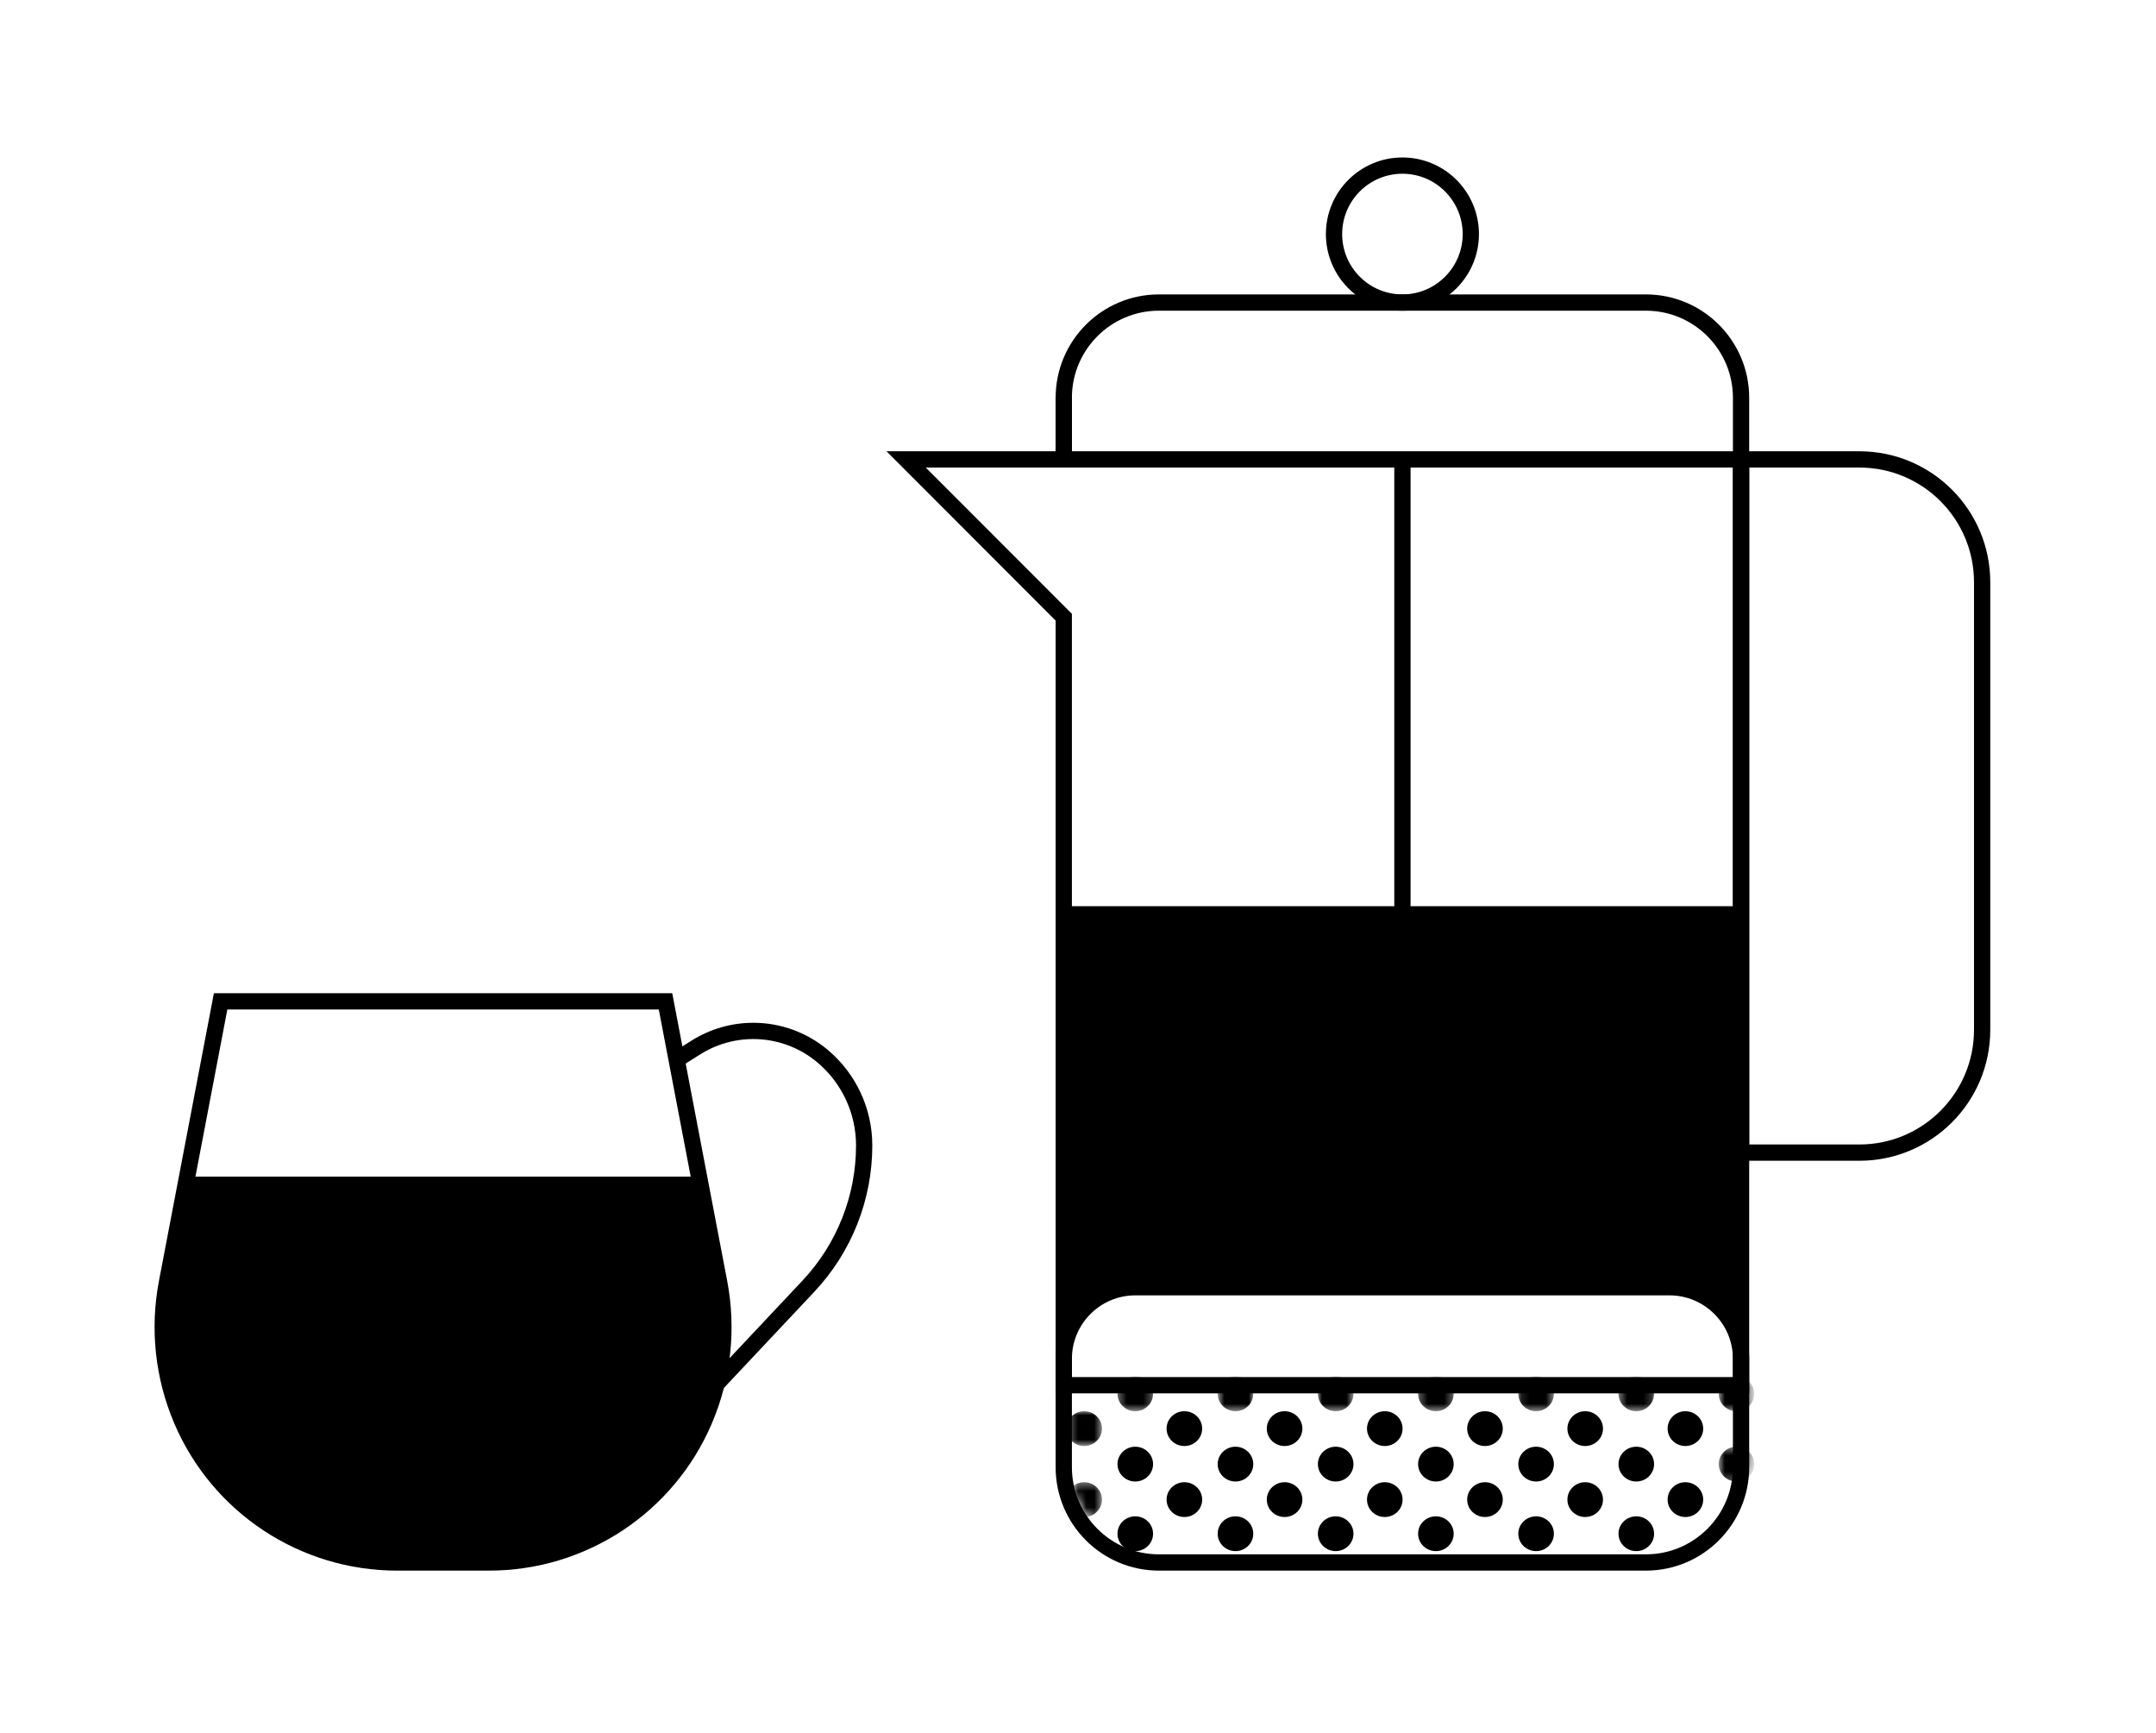
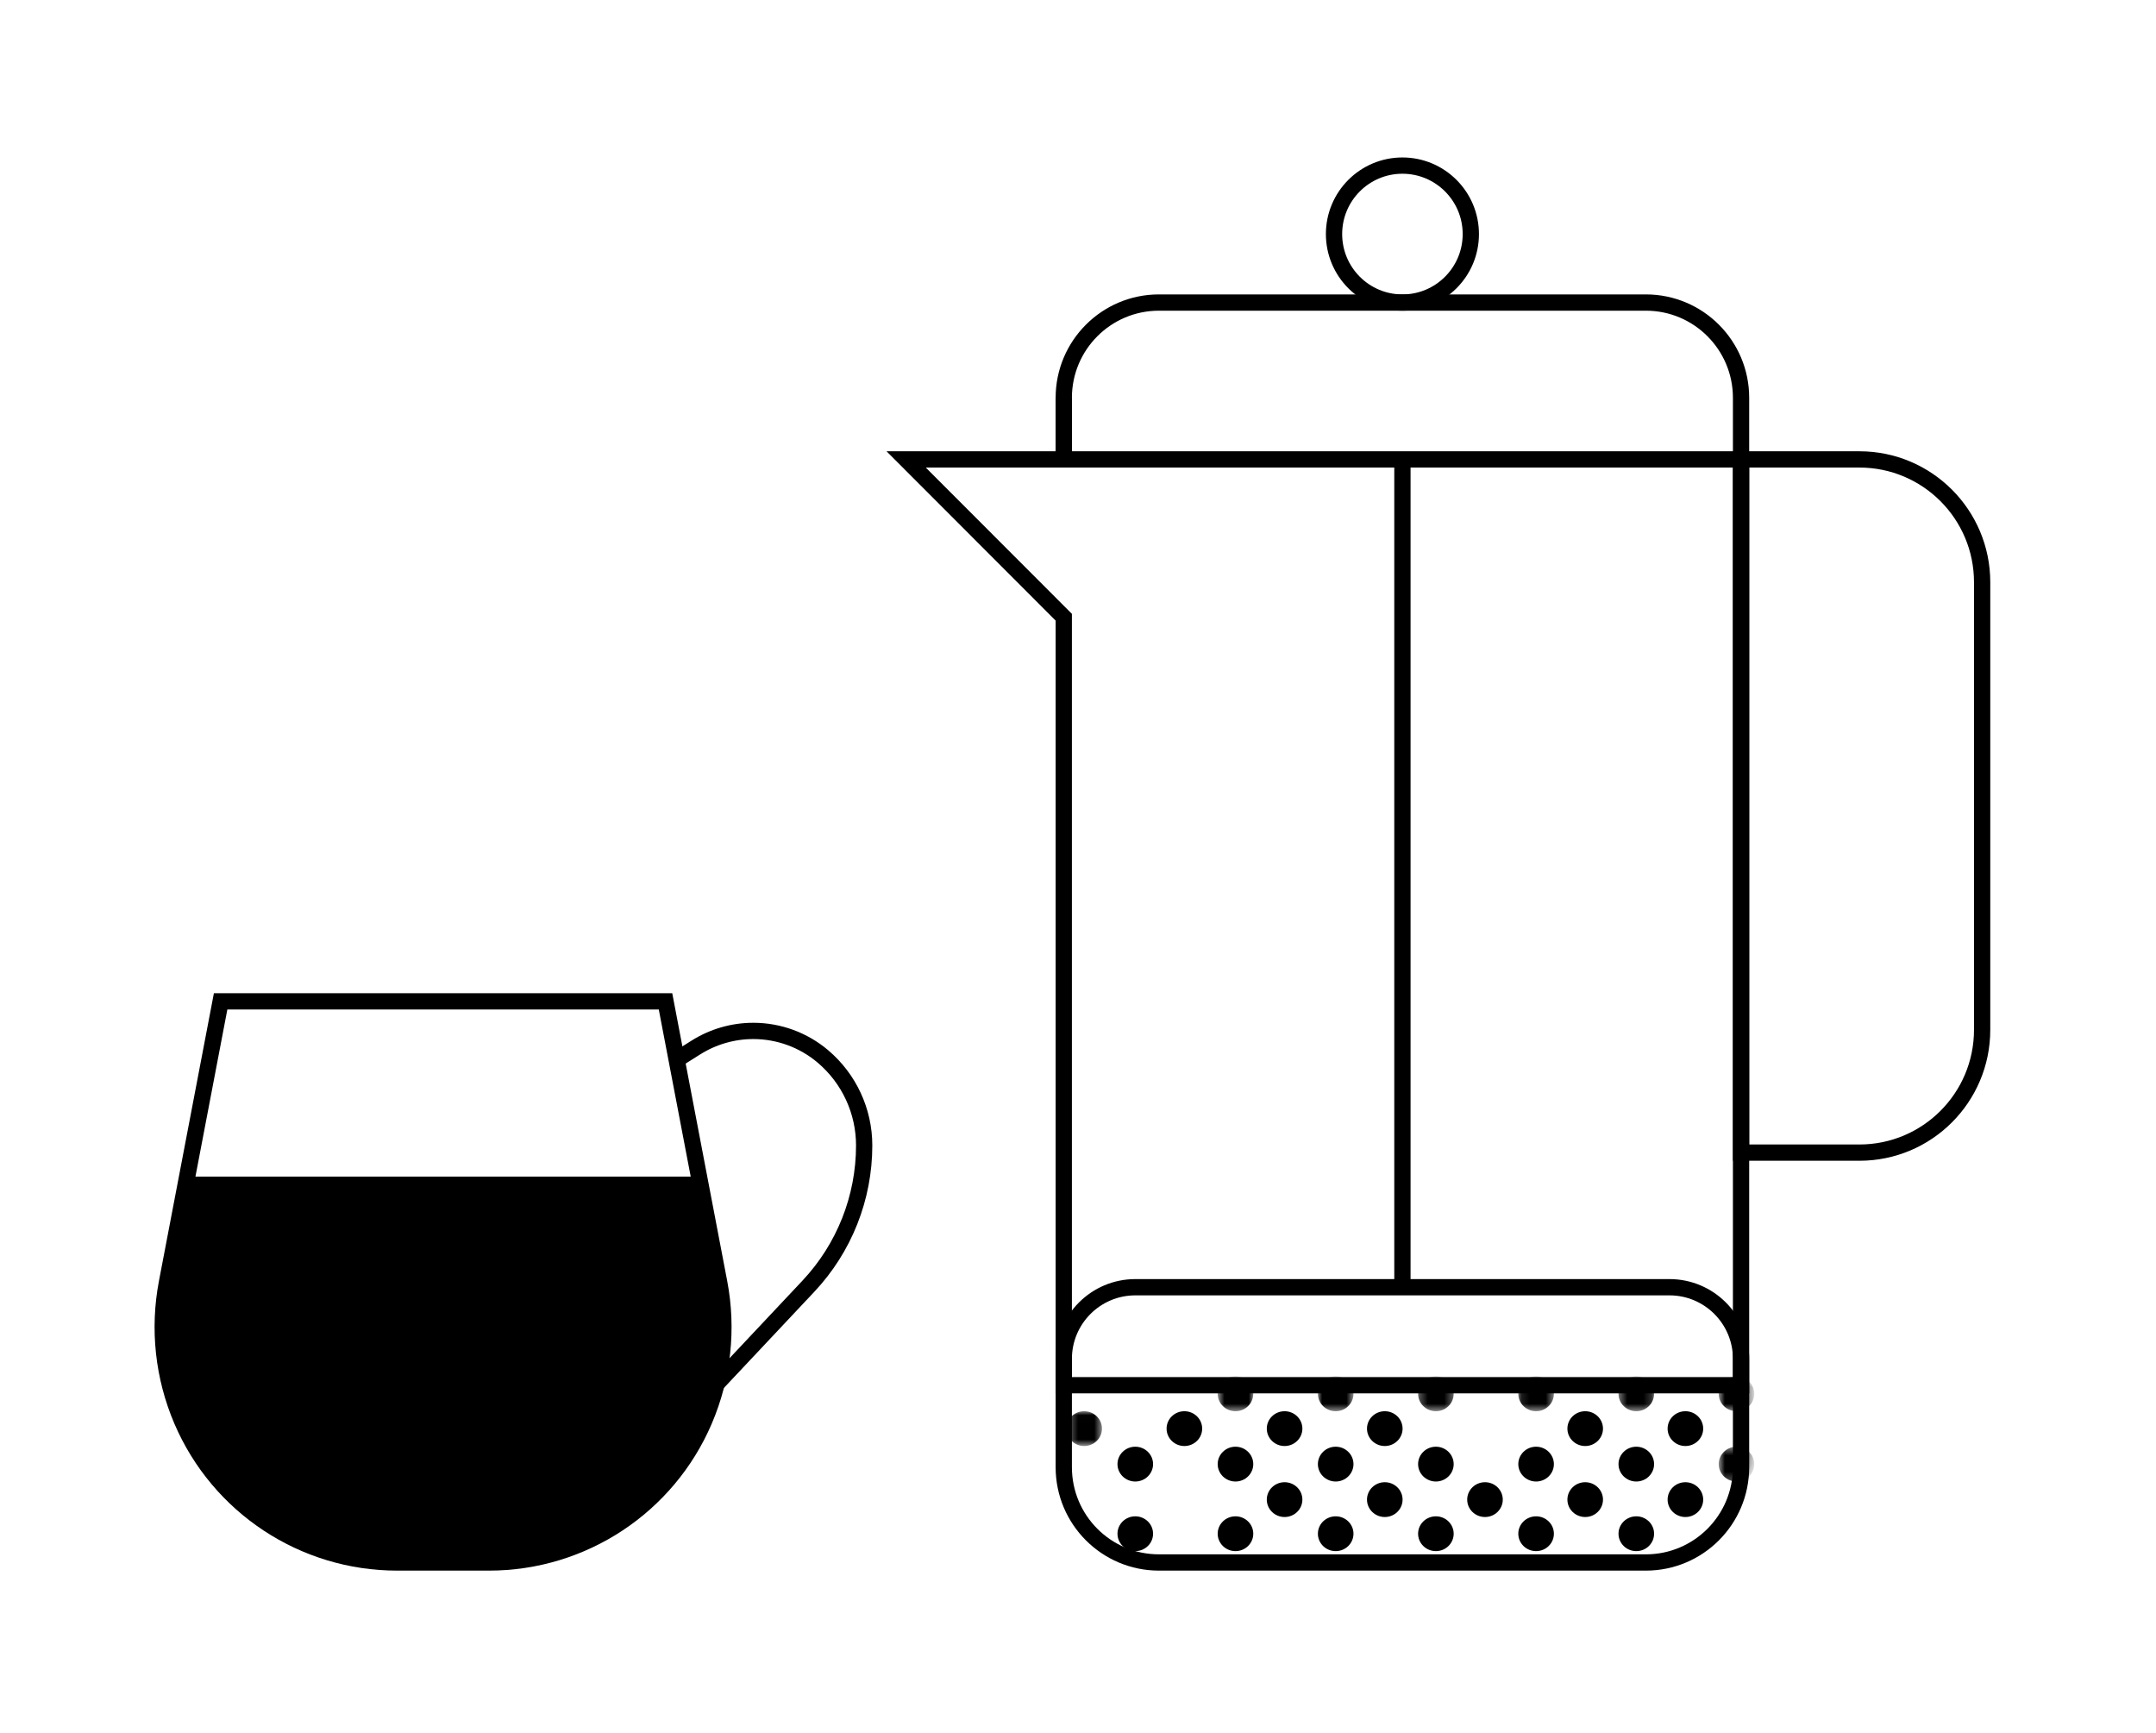
<svg xmlns="http://www.w3.org/2000/svg" xmlns:xlink="http://www.w3.org/1999/xlink" width="265px" height="213px" viewBox="0 0 265 213" version="1.1">
  <title>Page 1</title>
  <desc>Created with Sketch.</desc>
  <defs>
    <filter x="-9.3%" y="-3.4%" width="118.7%" height="109.5%" filterUnits="objectBoundingBox" id="filter-1">
      <feOffset dx="0" dy="10" in="SourceAlpha" result="shadowOffsetOuter1" />
      <feGaussianBlur stdDeviation="10" in="shadowOffsetOuter1" result="shadowBlurOuter1" />
      <feColorMatrix values="0 0 0 0 0.784   0 0 0 0 0.784   0 0 0 0 0.784  0 0 0 1 0" type="matrix" in="shadowBlurOuter1" result="shadowMatrixOuter1" />
      <feMerge>
        <feMergeNode in="shadowMatrixOuter1" />
        <feMergeNode in="SourceGraphic" />
      </feMerge>
    </filter>
    <polygon id="path-2" points="0.326 4.29 0.326 0.013 4.446 0.013 4.446 4.29 0.326 4.29" />
    <polygon id="path-4" points="0.353 0.641 4.727 0.641 4.727 4.413 0.353 4.413 0.353 0.641" />
    <polygon id="path-6" points="0.669 0.641 5.043 0.641 5.043 4.413 0.669 4.413 0.669 0.641" />
    <polygon id="path-8" points="0.986 0.641 5.36 0.641 5.36 4.413 0.986 4.413 0.986 0.641" />
    <polygon id="path-10" points="0.302 0.641 4.676 0.641 4.676 4.413 0.302 4.413 0.302 0.641" />
    <polygon id="path-12" points="0.119 0.641 4.493 0.641 4.493 4.413 0.119 4.413 0.119 0.641" />
    <polygon id="path-14" points="0.435 0.641 4.809 0.641 4.809 4.413 0.435 4.413 0.435 0.641" />
    <polygon id="path-16" points="0.75 0.641 4.386 0.641 4.386 4.413 0.75 4.413 0.75 0.641" />
    <path d="M4.386,0.441 L4.386,2.186 C4.386,3.056 4.287,3.903 4.099,4.718 L0.75,4.718 L0.75,0.441 L4.386,0.441 L4.386,0.441 Z" id="path-18" />
    <path d="M2.678,4.68 C1.715,3.429 1.008,1.978 0.632,0.404 L4.446,0.404 L4.446,4.68 L2.678,4.68 L2.678,4.68 Z" id="path-20" />
  </defs>
  <g id="InnerPages" stroke="none" stroke-width="1" fill="none" fill-rule="evenodd">
    <g id="brewing-methods-copy" transform="translate(-1117, -2177)">
      <g id="Group-15" filter="url(#filter-1)" transform="translate(1018, 1661)">
        <g id="Page-1" transform="translate(119, 526)">
          <g id="Group-17" transform="translate(91, 0)">
-             <path d="M19.751,91.353 L19.751,146.979 C19.751,142.117 23.69,138.176 28.55,138.176 L94.201,138.176 C99.059,138.176 102.998,142.117 102.998,146.979 L102.998,91.353 L19.751,91.353 Z" id="Fill-1" fill="#000000" />
            <path d="M94.2,138.176 L28.549,138.176 C23.691,138.176 19.751,142.118 19.751,146.982 L19.751,150.22 L102.999,150.22 L102.999,146.982 C102.999,142.118 99.06,138.176 94.2,138.176 Z" id="Stroke-3" stroke="#000000" stroke-width="2" />
            <path d="M117.547,121.636 L103.001,121.636 L103.001,36.454 L117.547,36.454 C125.877,36.454 132.63,43.21 132.63,51.548 L132.63,106.54 C132.63,114.877 125.877,121.636 117.547,121.636 Z" id="Stroke-5" stroke="#000000" stroke-width="2" />
            <path d="M19.751,36.452 L102.998,36.452" id="Stroke-7" stroke="#000000" stroke-width="2" />
            <path d="M69.782,8.764 C69.782,4.117 66.016,0.349 61.375,0.349 C56.732,0.349 52.969,4.117 52.969,8.764 C52.969,13.409 56.732,17.178 61.375,17.178 C66.016,17.178 69.782,13.409 69.782,8.764 Z" id="Stroke-9" stroke="#000000" stroke-width="2" />
            <path d="M61.375,36.452 L61.375,138.174" id="Stroke-11" stroke="#000000" stroke-width="2" />
            <path d="M19.751,36.452 L0.375,36.452 L19.751,55.845 L19.751,160.291 C19.751,166.758 24.989,172 31.45,172 L91.299,172 C97.761,172 102.998,166.758 102.998,160.291 L102.998,28.886 C102.998,22.42 97.761,17.178 91.299,17.178 L31.45,17.178 C24.989,17.178 19.751,22.42 19.751,28.886 L19.751,36.452 Z" id="Stroke-13" stroke="#000000" stroke-width="2" />
            <path d="M19.751,28.886 L19.751,36.454" id="Stroke-15" stroke="#000000" stroke-width="2" />
          </g>
          <g id="Group-96" transform="translate(111, 149)">
            <g id="Group-20" transform="translate(0, 4.4)">
              <mask id="mask-3" fill="white">
                <use xlink:href="#path-2" />
              </mask>
              <g id="Clip-19" />
              <path d="M2.259,0.013 C1.051,0.013 0.072,0.969 0.072,2.151 C0.072,3.332 1.051,4.29 2.259,4.29 C3.468,4.29 4.446,3.332 4.446,2.151 C4.446,0.969 3.468,0.013 2.259,0.013" id="Fill-18" fill="#000000" mask="url(#mask-3)" />
            </g>
            <path d="M14.575,4.413 C13.368,4.413 12.388,5.369 12.388,6.551 C12.388,7.732 13.368,8.69 14.575,8.69 C15.784,8.69 16.762,7.732 16.762,6.551 C16.762,5.369 15.784,4.413 14.575,4.413" id="Fill-21" fill="#000000" />
            <path d="M26.892,4.413 C25.684,4.413 24.705,5.369 24.705,6.551 C24.705,7.732 25.684,8.69 26.892,8.69 C28.099,8.69 29.079,7.732 29.079,6.551 C29.079,5.369 28.099,4.413 26.892,4.413" id="Fill-23" fill="#000000" />
            <path d="M39.208,4.413 C38.001,4.413 37.021,5.369 37.021,6.551 C37.021,7.732 38.001,8.69 39.208,8.69 C40.416,8.69 41.395,7.732 41.395,6.551 C41.395,5.369 40.416,4.413 39.208,4.413" id="Fill-25" fill="#000000" />
-             <path d="M51.524,4.413 C50.317,4.413 49.337,5.369 49.337,6.551 C49.337,7.732 50.317,8.69 51.524,8.69 C52.732,8.69 53.711,7.732 53.711,6.551 C53.711,5.369 52.732,4.413 51.524,4.413" id="Fill-27" fill="#000000" />
            <path d="M63.841,4.413 C62.632,4.413 61.654,5.369 61.654,6.551 C61.654,7.732 62.632,8.69 63.841,8.69 C65.048,8.69 66.028,7.732 66.028,6.551 C66.028,5.369 65.048,4.413 63.841,4.413" id="Fill-29" fill="#000000" />
            <path d="M76.157,4.413 C74.95,4.413 73.97,5.369 73.97,6.551 C73.97,7.732 74.95,8.69 76.157,8.69 C77.365,8.69 78.344,7.732 78.344,6.551 C78.344,5.369 77.365,4.413 76.157,4.413" id="Fill-31" fill="#000000" />
            <g id="Group-35" transform="translate(6, 0)">
              <mask id="mask-5" fill="white">
                <use xlink:href="#path-4" />
              </mask>
              <g id="Clip-34" />
-               <path d="M2.54,0.136 C1.333,0.136 0.353,1.094 0.353,2.275 C0.353,3.455 1.333,4.413 2.54,4.413 C3.748,4.413 4.727,3.455 4.727,2.275 C4.727,1.094 3.748,0.136 2.54,0.136" id="Fill-33" fill="#000000" mask="url(#mask-5)" />
            </g>
            <g id="Group-38" transform="translate(18, 0)">
              <mask id="mask-7" fill="white">
                <use xlink:href="#path-6" />
              </mask>
              <g id="Clip-37" />
              <path d="M2.856,0.136 C1.649,0.136 0.669,1.094 0.669,2.275 C0.669,3.455 1.649,4.413 2.856,4.413 C4.064,4.413 5.043,3.455 5.043,2.275 C5.043,1.094 4.064,0.136 2.856,0.136" id="Fill-36" fill="#000000" mask="url(#mask-7)" />
            </g>
            <g id="Group-41" transform="translate(30, 0)">
              <mask id="mask-9" fill="white">
                <use xlink:href="#path-8" />
              </mask>
              <g id="Clip-40" />
              <path d="M3.173,0.136 C1.964,0.136 0.986,1.094 0.986,2.275 C0.986,3.455 1.964,4.413 3.173,4.413 C4.38,4.413 5.36,3.455 5.36,2.275 C5.36,1.094 4.38,0.136 3.173,0.136" id="Fill-39" fill="#000000" mask="url(#mask-9)" />
            </g>
            <g id="Group-44" transform="translate(43, 0)">
              <mask id="mask-11" fill="white">
                <use xlink:href="#path-10" />
              </mask>
              <g id="Clip-43" />
              <path d="M2.489,0.136 C1.28,0.136 0.302,1.094 0.302,2.275 C0.302,3.455 1.28,4.413 2.489,4.413 C3.697,4.413 4.676,3.455 4.676,2.275 C4.676,1.094 3.697,0.136 2.489,0.136" id="Fill-42" fill="#000000" mask="url(#mask-11)" />
            </g>
            <g id="Group-47" transform="translate(55.5, 0)">
              <mask id="mask-13" fill="white">
                <use xlink:href="#path-12" />
              </mask>
              <g id="Clip-46" />
              <path d="M2.306,0.136 C1.097,0.136 0.119,1.094 0.119,2.275 C0.119,3.455 1.097,4.413 2.306,4.413 C3.513,4.413 4.493,3.455 4.493,2.275 C4.493,1.094 3.513,0.136 2.306,0.136" id="Fill-45" fill="#000000" mask="url(#mask-13)" />
            </g>
            <g id="Group-50" transform="translate(67.5, 0)">
              <mask id="mask-15" fill="white">
                <use xlink:href="#path-14" />
              </mask>
              <g id="Clip-49" />
              <path d="M2.622,0.136 C1.413,0.136 0.435,1.094 0.435,2.275 C0.435,3.455 1.413,4.413 2.622,4.413 C3.829,4.413 4.809,3.455 4.809,2.275 C4.809,1.094 3.829,0.136 2.622,0.136" id="Fill-48" fill="#000000" mask="url(#mask-15)" />
            </g>
            <g id="Group-53" transform="translate(79.5, 0)">
              <mask id="mask-17" fill="white">
                <use xlink:href="#path-16" />
              </mask>
              <g id="Clip-52" />
              <path d="M2.937,0.136 C1.73,0.136 0.75,1.094 0.75,2.275 C0.75,3.455 1.73,4.413 2.937,4.413 C4.146,4.413 5.124,3.455 5.124,2.275 C5.124,1.094 4.146,0.136 2.937,0.136" id="Fill-51" fill="#000000" mask="url(#mask-17)" />
            </g>
            <path d="M8.54,8.774 C7.333,8.774 6.353,9.732 6.353,10.913 C6.353,12.093 7.333,13.051 8.54,13.051 C9.748,13.051 10.727,12.093 10.727,10.913 C10.727,9.732 9.748,8.774 8.54,8.774" id="Fill-54" fill="#000000" />
            <path d="M20.856,8.774 C19.649,8.774 18.669,9.732 18.669,10.913 C18.669,12.093 19.649,13.051 20.856,13.051 C22.064,13.051 23.043,12.093 23.043,10.913 C23.043,9.732 22.064,8.774 20.856,8.774" id="Fill-56" fill="#000000" />
            <path d="M33.173,8.774 C31.964,8.774 30.986,9.732 30.986,10.913 C30.986,12.093 31.964,13.051 33.173,13.051 C34.38,13.051 35.36,12.093 35.36,10.913 C35.36,9.732 34.38,8.774 33.173,8.774" id="Fill-58" fill="#000000" />
            <path d="M45.489,8.774 C44.28,8.774 43.302,9.732 43.302,10.913 C43.302,12.093 44.28,13.051 45.489,13.051 C46.697,13.051 47.676,12.093 47.676,10.913 C47.676,9.732 46.697,8.774 45.489,8.774" id="Fill-60" fill="#000000" />
            <path d="M57.806,8.774 C56.597,8.774 55.619,9.732 55.619,10.913 C55.619,12.093 56.597,13.051 57.806,13.051 C59.013,13.051 59.993,12.093 59.993,10.913 C59.993,9.732 59.013,8.774 57.806,8.774" id="Fill-62" fill="#000000" />
            <path d="M70.122,8.774 C68.913,8.774 67.935,9.732 67.935,10.913 C67.935,12.093 68.913,13.051 70.122,13.051 C71.329,13.051 72.309,12.093 72.309,10.913 C72.309,9.732 71.329,8.774 70.122,8.774" id="Fill-64" fill="#000000" />
            <g id="Group-68" transform="translate(79.5, 8.333)">
              <mask id="mask-19" fill="white">
                <use xlink:href="#path-18" />
              </mask>
              <g id="Clip-67" />
              <path d="M2.937,0.441 C1.73,0.441 0.75,1.399 0.75,2.579 C0.75,3.76 1.73,4.718 2.937,4.718 C4.146,4.718 5.124,3.76 5.124,2.579 C5.124,1.399 4.146,0.441 2.937,0.441" id="Fill-66" fill="#000000" mask="url(#mask-19)" />
            </g>
            <g id="Group-71" transform="translate(0, 12.733)">
              <mask id="mask-21" fill="white">
                <use xlink:href="#path-20" />
              </mask>
              <g id="Clip-70" />
-               <path d="M2.259,0.404 C1.051,0.404 0.072,1.36 0.072,2.542 C0.072,3.723 1.051,4.68 2.259,4.68 C3.468,4.68 4.446,3.723 4.446,2.542 C4.446,1.36 3.468,0.404 2.259,0.404" id="Fill-69" fill="#000000" mask="url(#mask-21)" />
            </g>
-             <path d="M14.575,13.137 C13.368,13.137 12.388,14.093 12.388,15.275 C12.388,16.456 13.368,17.414 14.575,17.414 C15.784,17.414 16.762,16.456 16.762,15.275 C16.762,14.093 15.784,13.137 14.575,13.137" id="Fill-72" fill="#000000" />
            <path d="M26.892,13.137 C25.684,13.137 24.705,14.093 24.705,15.275 C24.705,16.456 25.684,17.414 26.892,17.414 C28.099,17.414 29.079,16.456 29.079,15.275 C29.079,14.093 28.099,13.137 26.892,13.137" id="Fill-74" fill="#000000" />
            <path d="M39.208,13.137 C38.001,13.137 37.021,14.093 37.021,15.275 C37.021,16.456 38.001,17.414 39.208,17.414 C40.416,17.414 41.395,16.456 41.395,15.275 C41.395,14.093 40.416,13.137 39.208,13.137" id="Fill-76" fill="#000000" />
            <path d="M51.524,13.137 C50.317,13.137 49.337,14.093 49.337,15.275 C49.337,16.456 50.317,17.414 51.524,17.414 C52.732,17.414 53.711,16.456 53.711,15.275 C53.711,14.093 52.732,13.137 51.524,13.137" id="Fill-78" fill="#000000" />
            <path d="M63.841,13.137 C62.632,13.137 61.654,14.093 61.654,15.275 C61.654,16.456 62.632,17.414 63.841,17.414 C65.048,17.414 66.028,16.456 66.028,15.275 C66.028,14.093 65.048,13.137 63.841,13.137" id="Fill-80" fill="#000000" />
            <path d="M76.157,13.137 C74.95,13.137 73.97,14.093 73.97,15.275 C73.97,16.456 74.95,17.414 76.157,17.414 C77.365,17.414 78.344,16.456 78.344,15.275 C78.344,14.093 77.365,13.137 76.157,13.137" id="Fill-82" fill="#000000" />
            <path d="M8.54,17.328 C7.333,17.328 6.353,18.284 6.353,19.466 C6.353,20.647 7.333,21.605 8.54,21.605 C9.748,21.605 10.727,20.647 10.727,19.466 C10.727,18.284 9.748,17.328 8.54,17.328" id="Fill-84" fill="#000000" />
            <path d="M20.856,17.328 C19.649,17.328 18.669,18.284 18.669,19.466 C18.669,20.647 19.649,21.605 20.856,21.605 C22.064,21.605 23.043,20.647 23.043,19.466 C23.043,18.284 22.064,17.328 20.856,17.328" id="Fill-86" fill="#000000" />
            <path d="M33.173,17.328 C31.964,17.328 30.986,18.284 30.986,19.466 C30.986,20.647 31.964,21.605 33.173,21.605 C34.38,21.605 35.36,20.647 35.36,19.466 C35.36,18.284 34.38,17.328 33.173,17.328" id="Fill-88" fill="#000000" />
            <path d="M45.489,17.328 C44.28,17.328 43.302,18.284 43.302,19.466 C43.302,20.647 44.28,21.605 45.489,21.605 C46.697,21.605 47.676,20.647 47.676,19.466 C47.676,18.284 46.697,17.328 45.489,17.328" id="Fill-90" fill="#000000" />
            <path d="M57.806,17.328 C56.597,17.328 55.619,18.284 55.619,19.466 C55.619,20.647 56.597,21.605 57.806,21.605 C59.013,21.605 59.993,20.647 59.993,19.466 C59.993,18.284 59.013,17.328 57.806,17.328" id="Fill-92" fill="#000000" />
            <path d="M70.122,17.328 C68.913,17.328 67.935,18.284 67.935,19.466 C67.935,20.647 68.913,21.605 70.122,21.605 C71.329,21.605 72.309,20.647 72.309,19.466 C72.309,18.284 71.329,17.328 70.122,17.328" id="Fill-94" fill="#000000" />
          </g>
          <g id="Group-103" transform="translate(0, 103)">
            <path d="M68.067,47.061 L79.363,35.049 C83.766,30.367 86.218,24.181 86.218,17.756 C86.218,13.537 84.361,9.536 81.144,6.813 C78.753,4.79 75.723,3.681 72.592,3.681 C70.099,3.681 67.657,4.385 65.547,5.71 L63.168,7.206" id="Stroke-97" stroke="#000000" stroke-width="2" />
            <path d="M34.459,69 L40.111,69 C51.63,69 62.038,62.13 66.568,51.54 C68.853,46.2 69.49,40.297 68.4,34.593 L61.801,0.051 L7.117,0.051 L0.519,34.593 C-0.572,40.297 0.066,46.2 2.35,51.54 C6.88,62.13 17.289,69 28.807,69 L34.459,69" id="Stroke-99" stroke="#000000" stroke-width="2" />
            <path d="M65.914,21.582 L3.004,21.582 L0.519,34.593 C-0.572,40.299 0.066,46.2 2.35,51.541 C6.879,62.131 17.289,69 28.807,69 L34.459,69 L40.111,69 C51.63,69 62.038,62.131 66.568,51.541 C68.851,46.2 69.49,40.299 68.4,34.593 L65.914,21.582 Z" id="Fill-101" fill="#000000" />
          </g>
        </g>
      </g>
    </g>
  </g>
</svg>